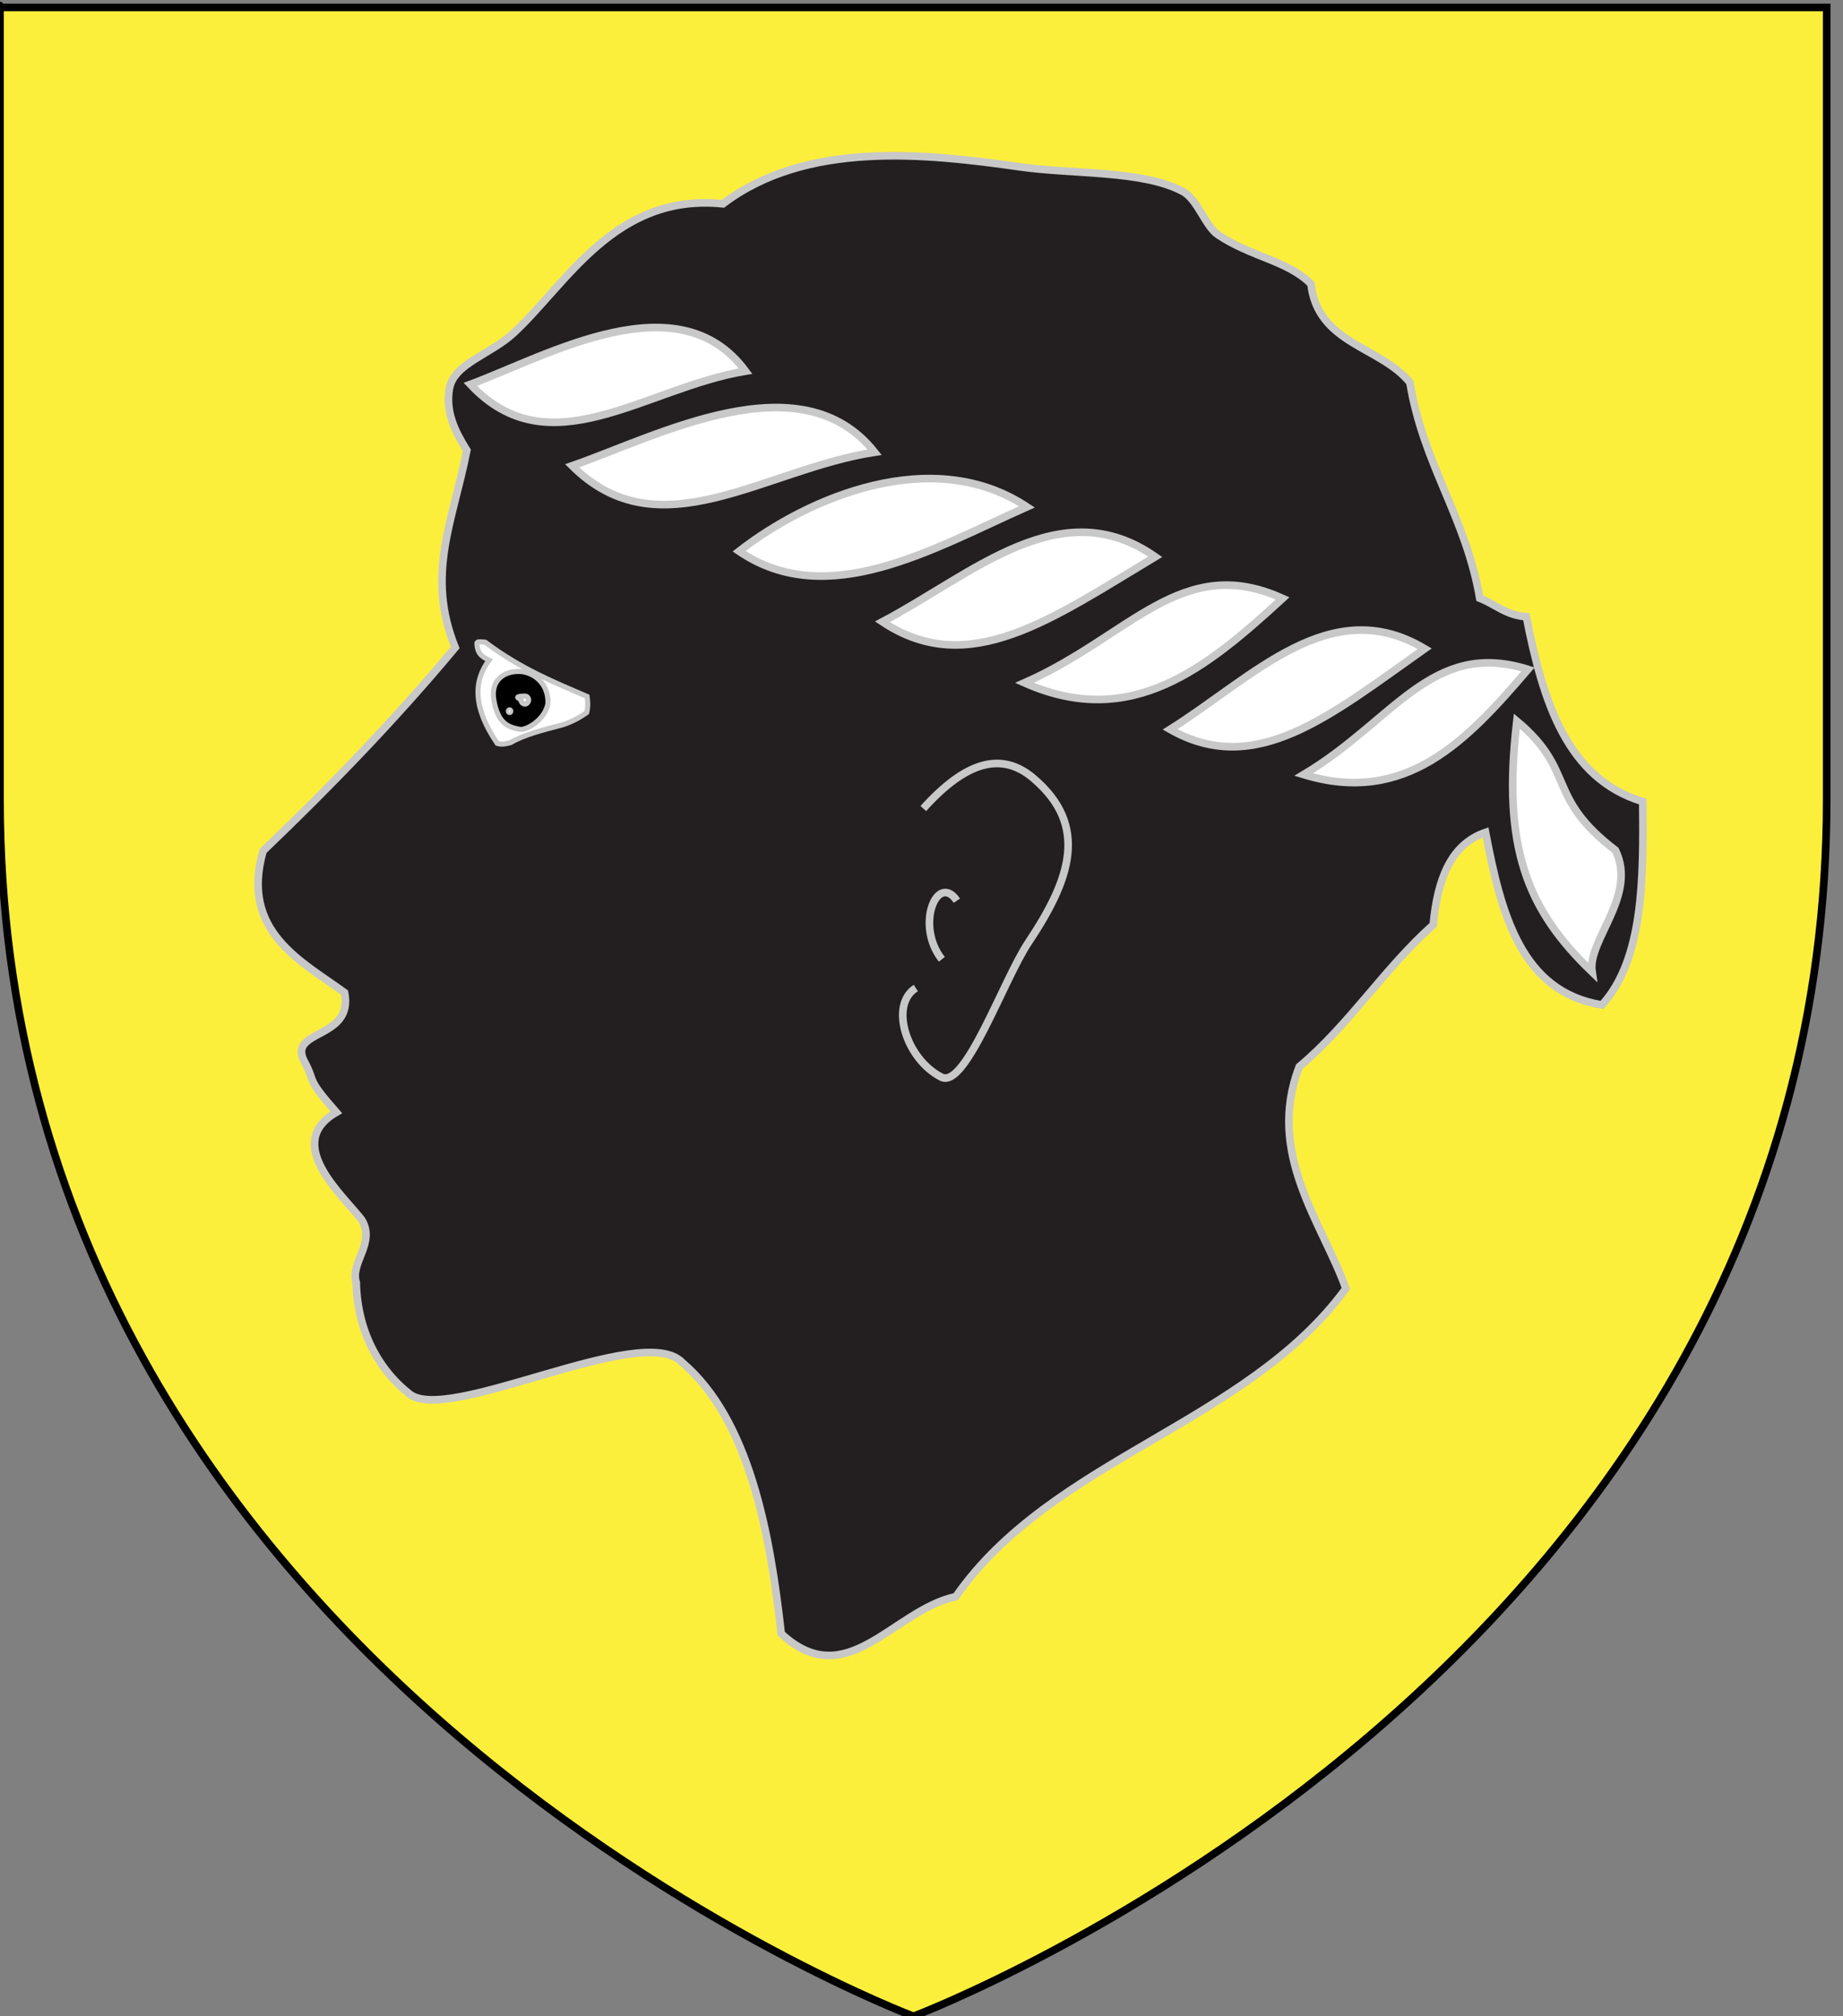
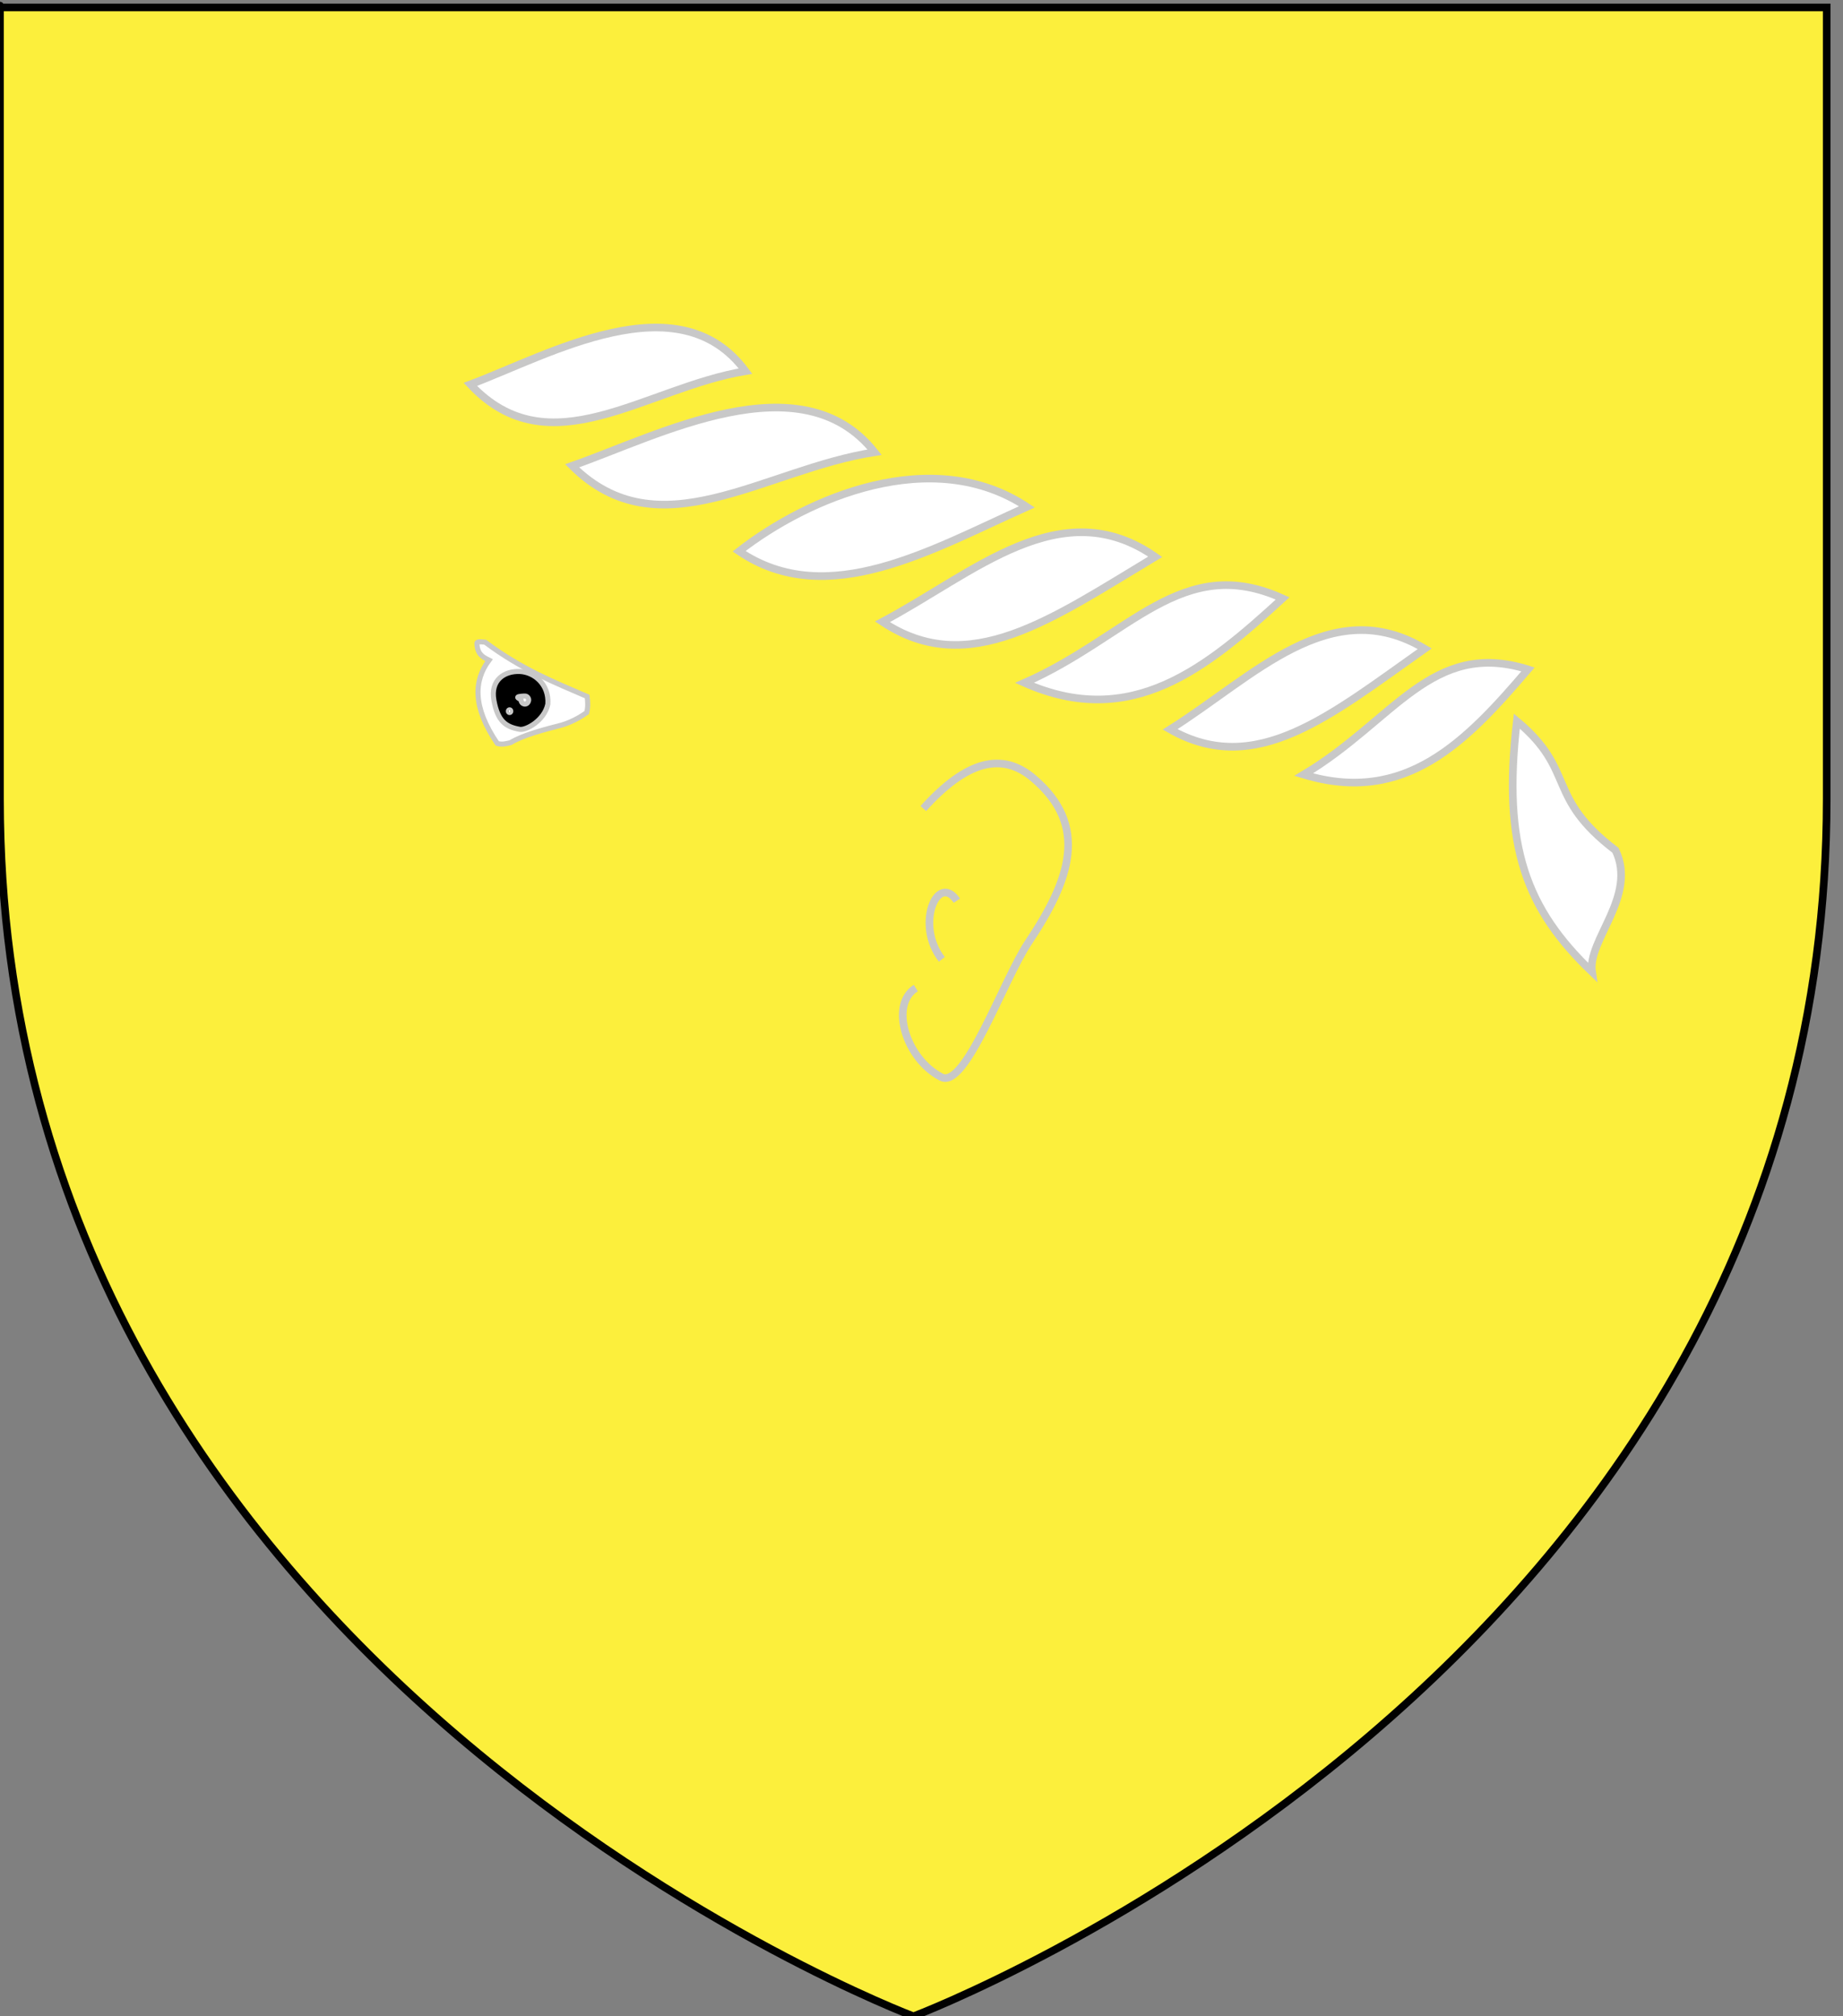
<svg xmlns="http://www.w3.org/2000/svg" version="1.1" id="Layer_1" x="0px" y="0px" width="181.417px" height="198.425px" viewBox="0 0 181.417 198.425" enable-background="new 0 0 181.417 198.425" xml:space="preserve">
  <rect x="0" y="0" width="181.417" height="198.425" fill="#808080" stroke="none" />
  <path id="Fond_de_l_x27_écu" fill="#FCEF3C" stroke="#010101" stroke-width="0.75" d="M89.918,198.425  c0,0-89.918-33.832-89.918-119.813C0-7.37,0,0.733,0,0.733h179.812v77.879C179.818,164.593,89.918,198.425,89.918,198.425z" />
  <g id="Maure">
-     <path fill="#231F20" stroke="#C8C8C8" stroke-width="0.75" stroke-miterlimit="10" d="M145.662,58.869   c1.535,0.598,2.602,1.694,4.584,1.821c1.641,8.373,4.021,15.961,11.463,18.195c0.074,7.548,0.082,15.49-4.014,20.014   c-7.945-1.292-9.92-8.91-11.465-16.98c-3.463,1.184-4.734,4.687-5.15,9.098c-4.779,4.243-8.27,9.853-13.184,13.952   c-3.316,8.595,2.305,15.422,4.586,21.836c-9.742,13.343-28.918,16.699-38.395,30.322c-6.186,1.322-10.742,9.641-17.189,3.641   c-1.097-9.868-3.14-21.061-9.744-26.686c-3.922-4.121-23.297,6.295-26.932,3.031c-2.526-2-5.033-5.591-5.158-10.916   c-0.614-1.947,1.978-3.927,0.506-6.203c-1.888-2.426-7.728-7.506-2.465-10.529c-3.136-3.58-1.927-2.772-3.197-5.104   c-1.506-3.07,4.91-2.081,4.012-6.672c-4.15-3.05-10.307-5.961-8.023-13.947c6.617-6.342,13.002-12.927,18.91-20.015   c-2.899-7.196-0.246-12.344,1.146-19.41c-1.143-1.829-2.122-3.756-1.719-6.065c0.432-2.471,4.032-3.362,6.304-5.458   c5.24-4.839,9.958-13.834,20.63-12.737c8.189-6.223,19.874-4.973,29.226-3.638c5.299,0.755,12.098,0.315,16.045,2.425   c1.436,0.768,2.225,3.427,3.439,4.246c3.277,2.211,6.867,2.538,9.168,4.854c0.684,5.946,6.83,6.11,9.74,9.702   C140.115,45.738,144.273,50.837,145.662,58.869z" />
    <path fill="#FFFFFF" stroke="#C8C8C8" stroke-width="0.75" stroke-miterlimit="10" d="M149.312,70.966   c5.865,4.892,2.799,7.447,9.707,12.71c2.186,4.52-2.781,8.837-2.303,11.975C150.3,89.5,147.855,83.374,149.312,70.966z" />
    <path fill="#FFFFFF" stroke="#C8C8C8" stroke-width="0.75" stroke-miterlimit="10" d="M86.092,44.502   c-10.924,1.691-21.204,9.868-29.773,1.338C64.784,42.895,78.839,35.334,86.092,44.502z" />
    <path fill="#FFFFFF" stroke="#C8C8C8" stroke-width="0.75" stroke-miterlimit="10" d="M113.718,54.795   c-10.281,6.174-18.396,12.033-26.857,6.398C95.878,56.413,104.447,48.314,113.718,54.795z" />
    <path fill="#FFFFFF" stroke="#C8C8C8" stroke-width="0.75" stroke-miterlimit="10" d="M73.386,36.523   c-9.938,1.651-19.29,9.635-27.086,1.306C54,34.954,66.786,27.57,73.386,36.523z" />
    <path fill="#FFFFFF" stroke="#C8C8C8" stroke-width="0.75" stroke-miterlimit="10" d="M140.244,63.842   c-9.334,6.589-16.641,12.731-25.064,7.937C123.406,66.605,130.978,58.297,140.244,63.842z" />
    <path fill="#FFFFFF" stroke="#C8C8C8" stroke-width="0.75" stroke-miterlimit="10" d="M101.085,49.882   c-9.295,4.143-19.644,10.274-28.334,4.368C79.539,48.958,91.791,43.723,101.085,49.882z" />
    <path fill="#FFFFFF" stroke="#C8C8C8" stroke-width="0.75" stroke-miterlimit="10" d="M126.255,58.892   c-7.49,6.863-14.895,12.978-25.41,8.307C111.228,62.627,116.324,54.38,126.255,58.892z" />
    <path fill="#FFFFFF" stroke="#C8C8C8" stroke-width="0.75" stroke-miterlimit="10" d="M150.41,65.876   c-6.021,7.049-12.045,13.411-22.084,10.353C137.218,70.93,140.912,62.895,150.41,65.876z" />
    <g id="Oeil">
      <path id="path10826" fill="#FFFFFF" stroke="#C8C8C8" stroke-width="0.5" stroke-miterlimit="10" d="M46.946,63.312    c0.029,1.088,0.614,1.367,1.193,1.654c-1.517,2.035-1.618,4.623,0.807,8.194c0.492,0.153,0.919,0.015,1.309-0.077    c1.275-0.76,3.193-1.25,5.04-1.73c1.239-0.37,2.123-0.995,2.462-1.231c0.138-0.588,0.104-1.091,0.039-1.577    c-3.161-1.375-6.413-2.633-10.042-5.349C47.049,63.111,46.94,63.195,46.946,63.312z" />
      <path id="path12598" stroke="#C8C8C8" stroke-width="0.5" stroke-miterlimit="10" d="M53.929,69.295    c-0.346,1.63-2.162,2.584-2.76,2.481c-1.409-0.243-2.177-0.823-2.549-2.847c-0.371-2.021,1.044-2.908,2.549-2.848    C52.575,66.139,54.064,67.332,53.929,69.295z" />
      <path id="path13486" fill="#FFFFFF" stroke="#C8C8C8" stroke-width="0.5" stroke-miterlimit="10" d="M52.041,68.893    c-0.025,0.23-0.177,0.398-0.374,0.395c-0.207-0.005-0.374-0.178-0.374-0.395c0-0.071-0.386-0.192-0.327-0.284    c0.058-0.089,0.59-0.11,0.7-0.11C51.873,68.5,52.041,68.676,52.041,68.893z" />
      <path id="path13489" fill="#FFFFFF" stroke="#C8C8C8" stroke-width="0.5" stroke-miterlimit="10" d="M50.28,69.988    c0,0.075-0.052,0.137-0.119,0.137c-0.065,0-0.119-0.061-0.119-0.135c0-0.001,0-0.001,0-0.002c0-0.074,0.053-0.135,0.119-0.135    C50.226,69.852,50.28,69.913,50.28,69.988L50.28,69.988z" />
    </g>
    <g id="Oreille">
      <path fill="none" stroke="#C8C8C8" stroke-width="0.75" d="M90.885,79.571c4.278-4.745,7.766-5.584,10.821-2.997    c5.523,4.677,3.666,9.978-0.479,16.182c-2.453,3.68-6.198,14.461-8.566,13.247c-3.47-1.782-5.135-7.114-2.512-8.769" />
      <path fill="none" stroke="#C8C8C8" stroke-width="0.75" d="M94.191,88.639c-1.912-2.82-4.137,2.397-1.479,5.769" />
    </g>
  </g>
</svg>